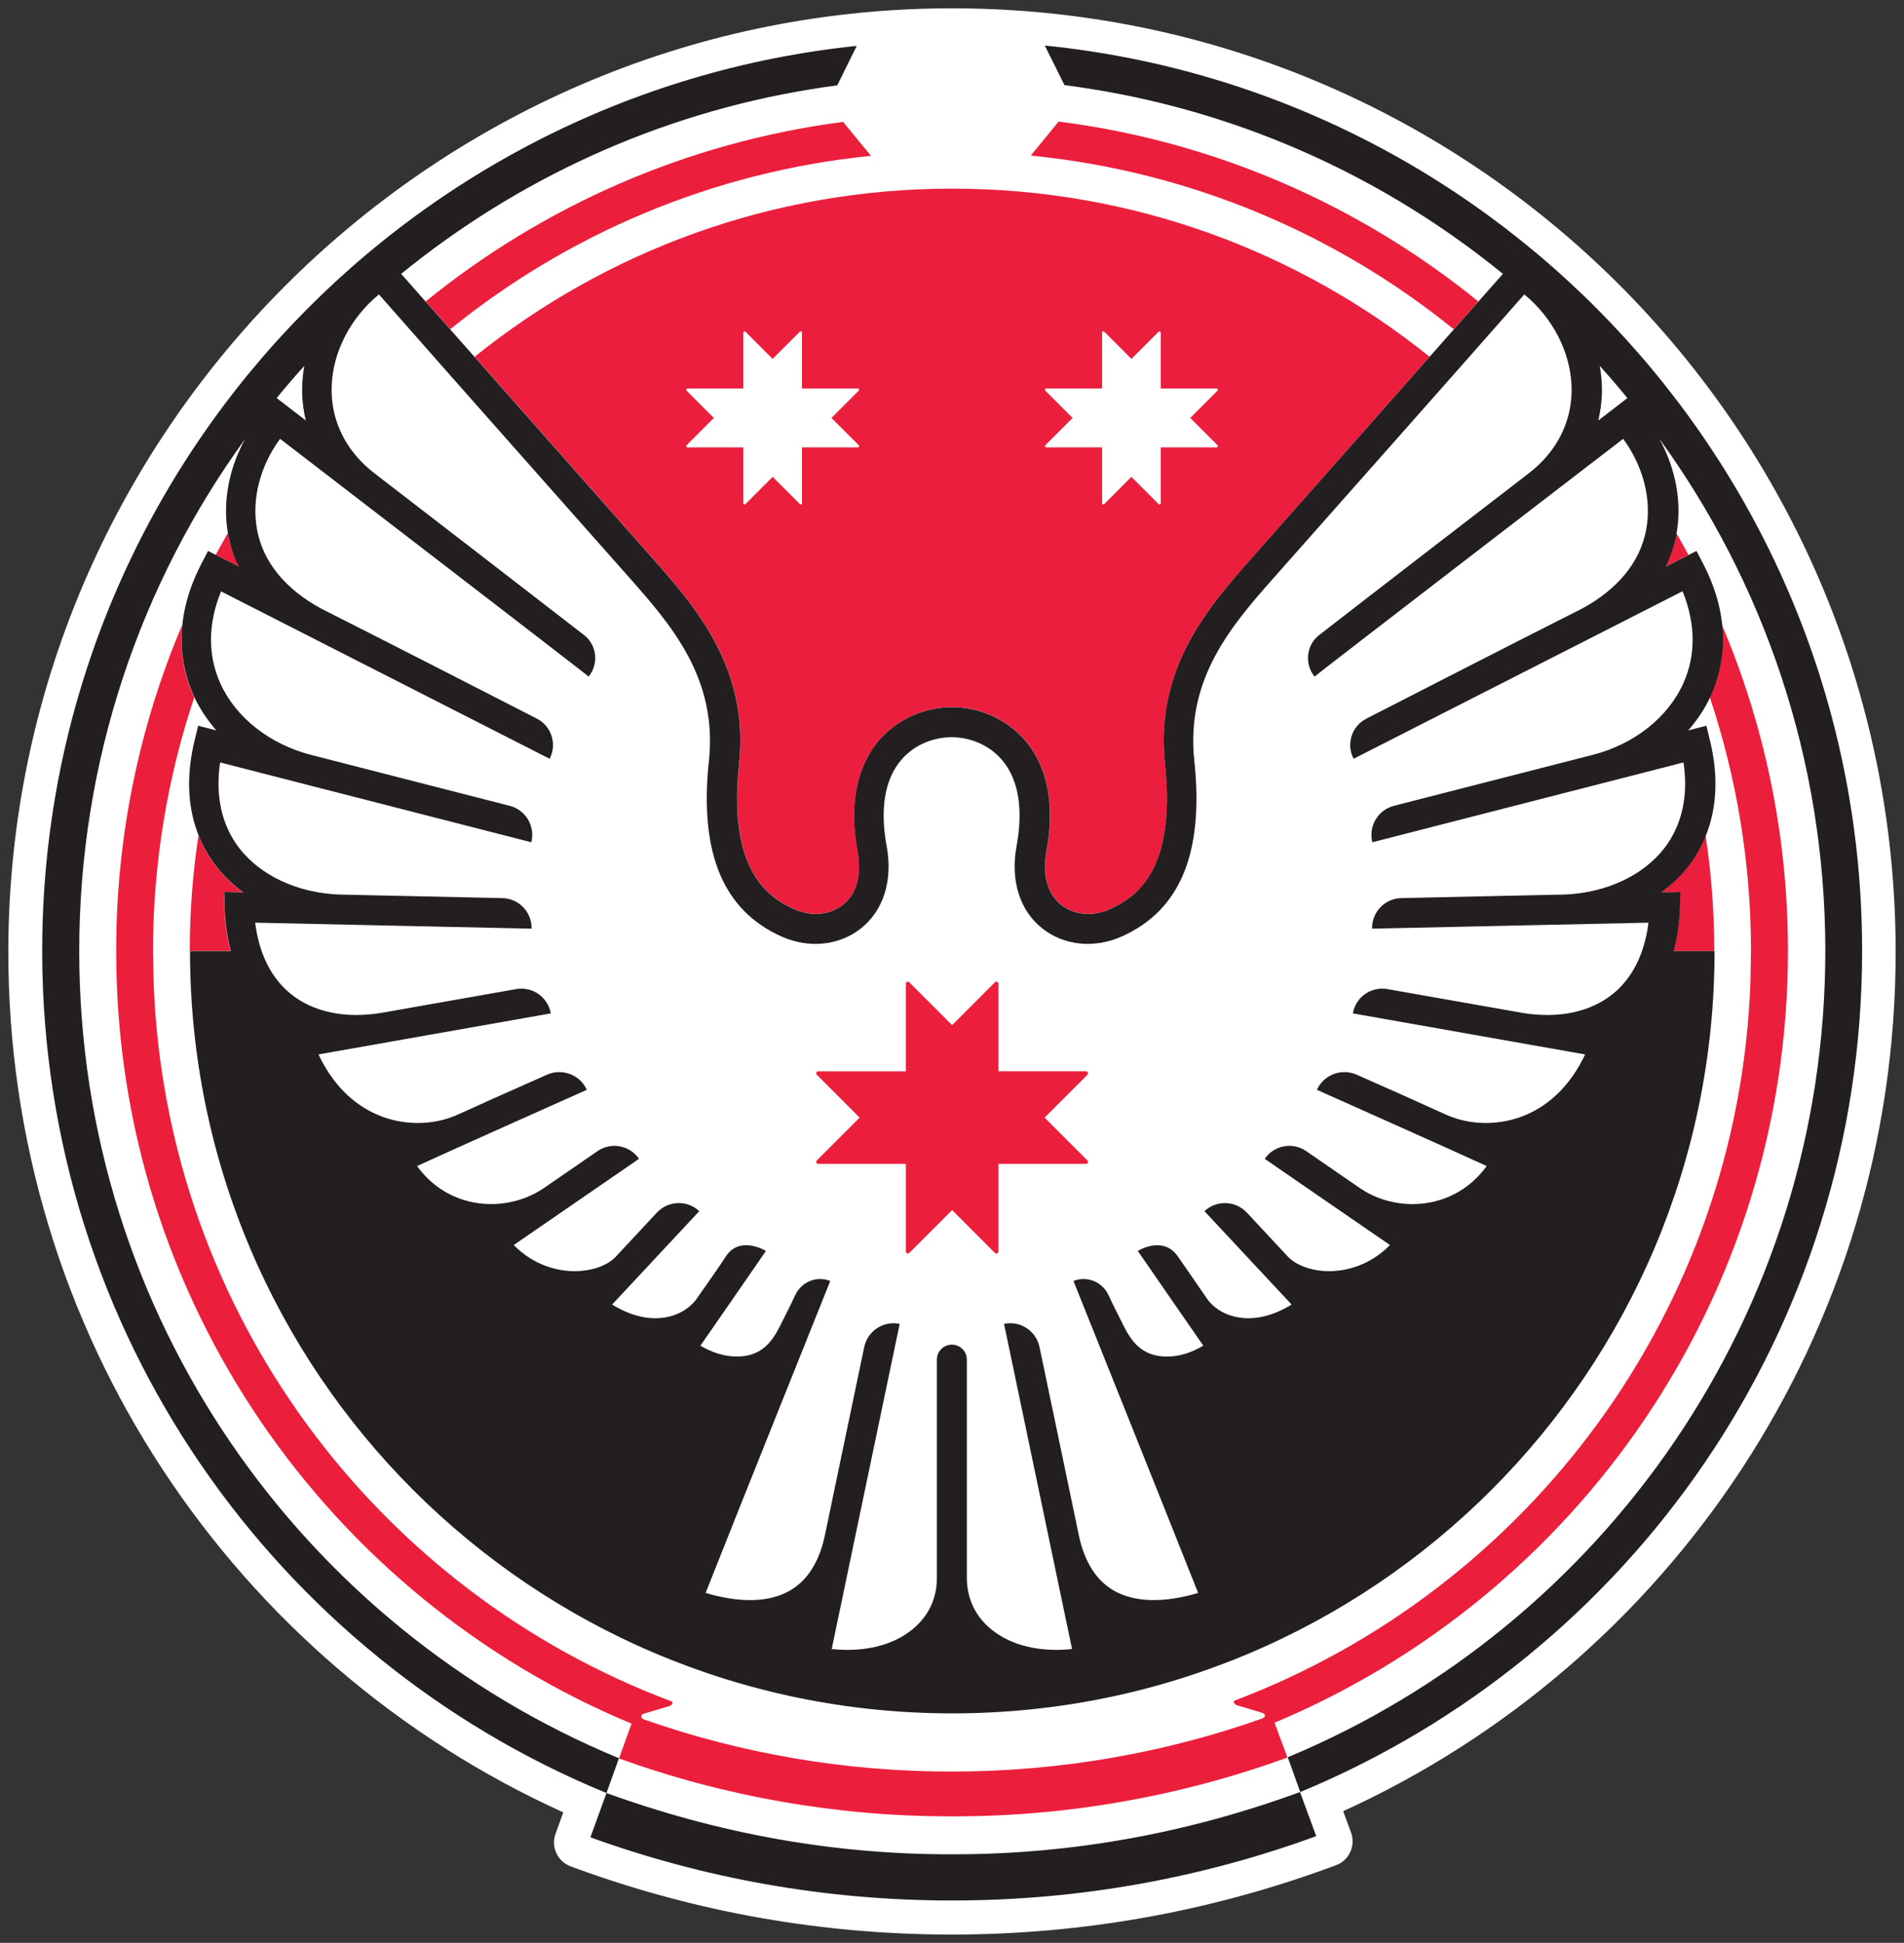
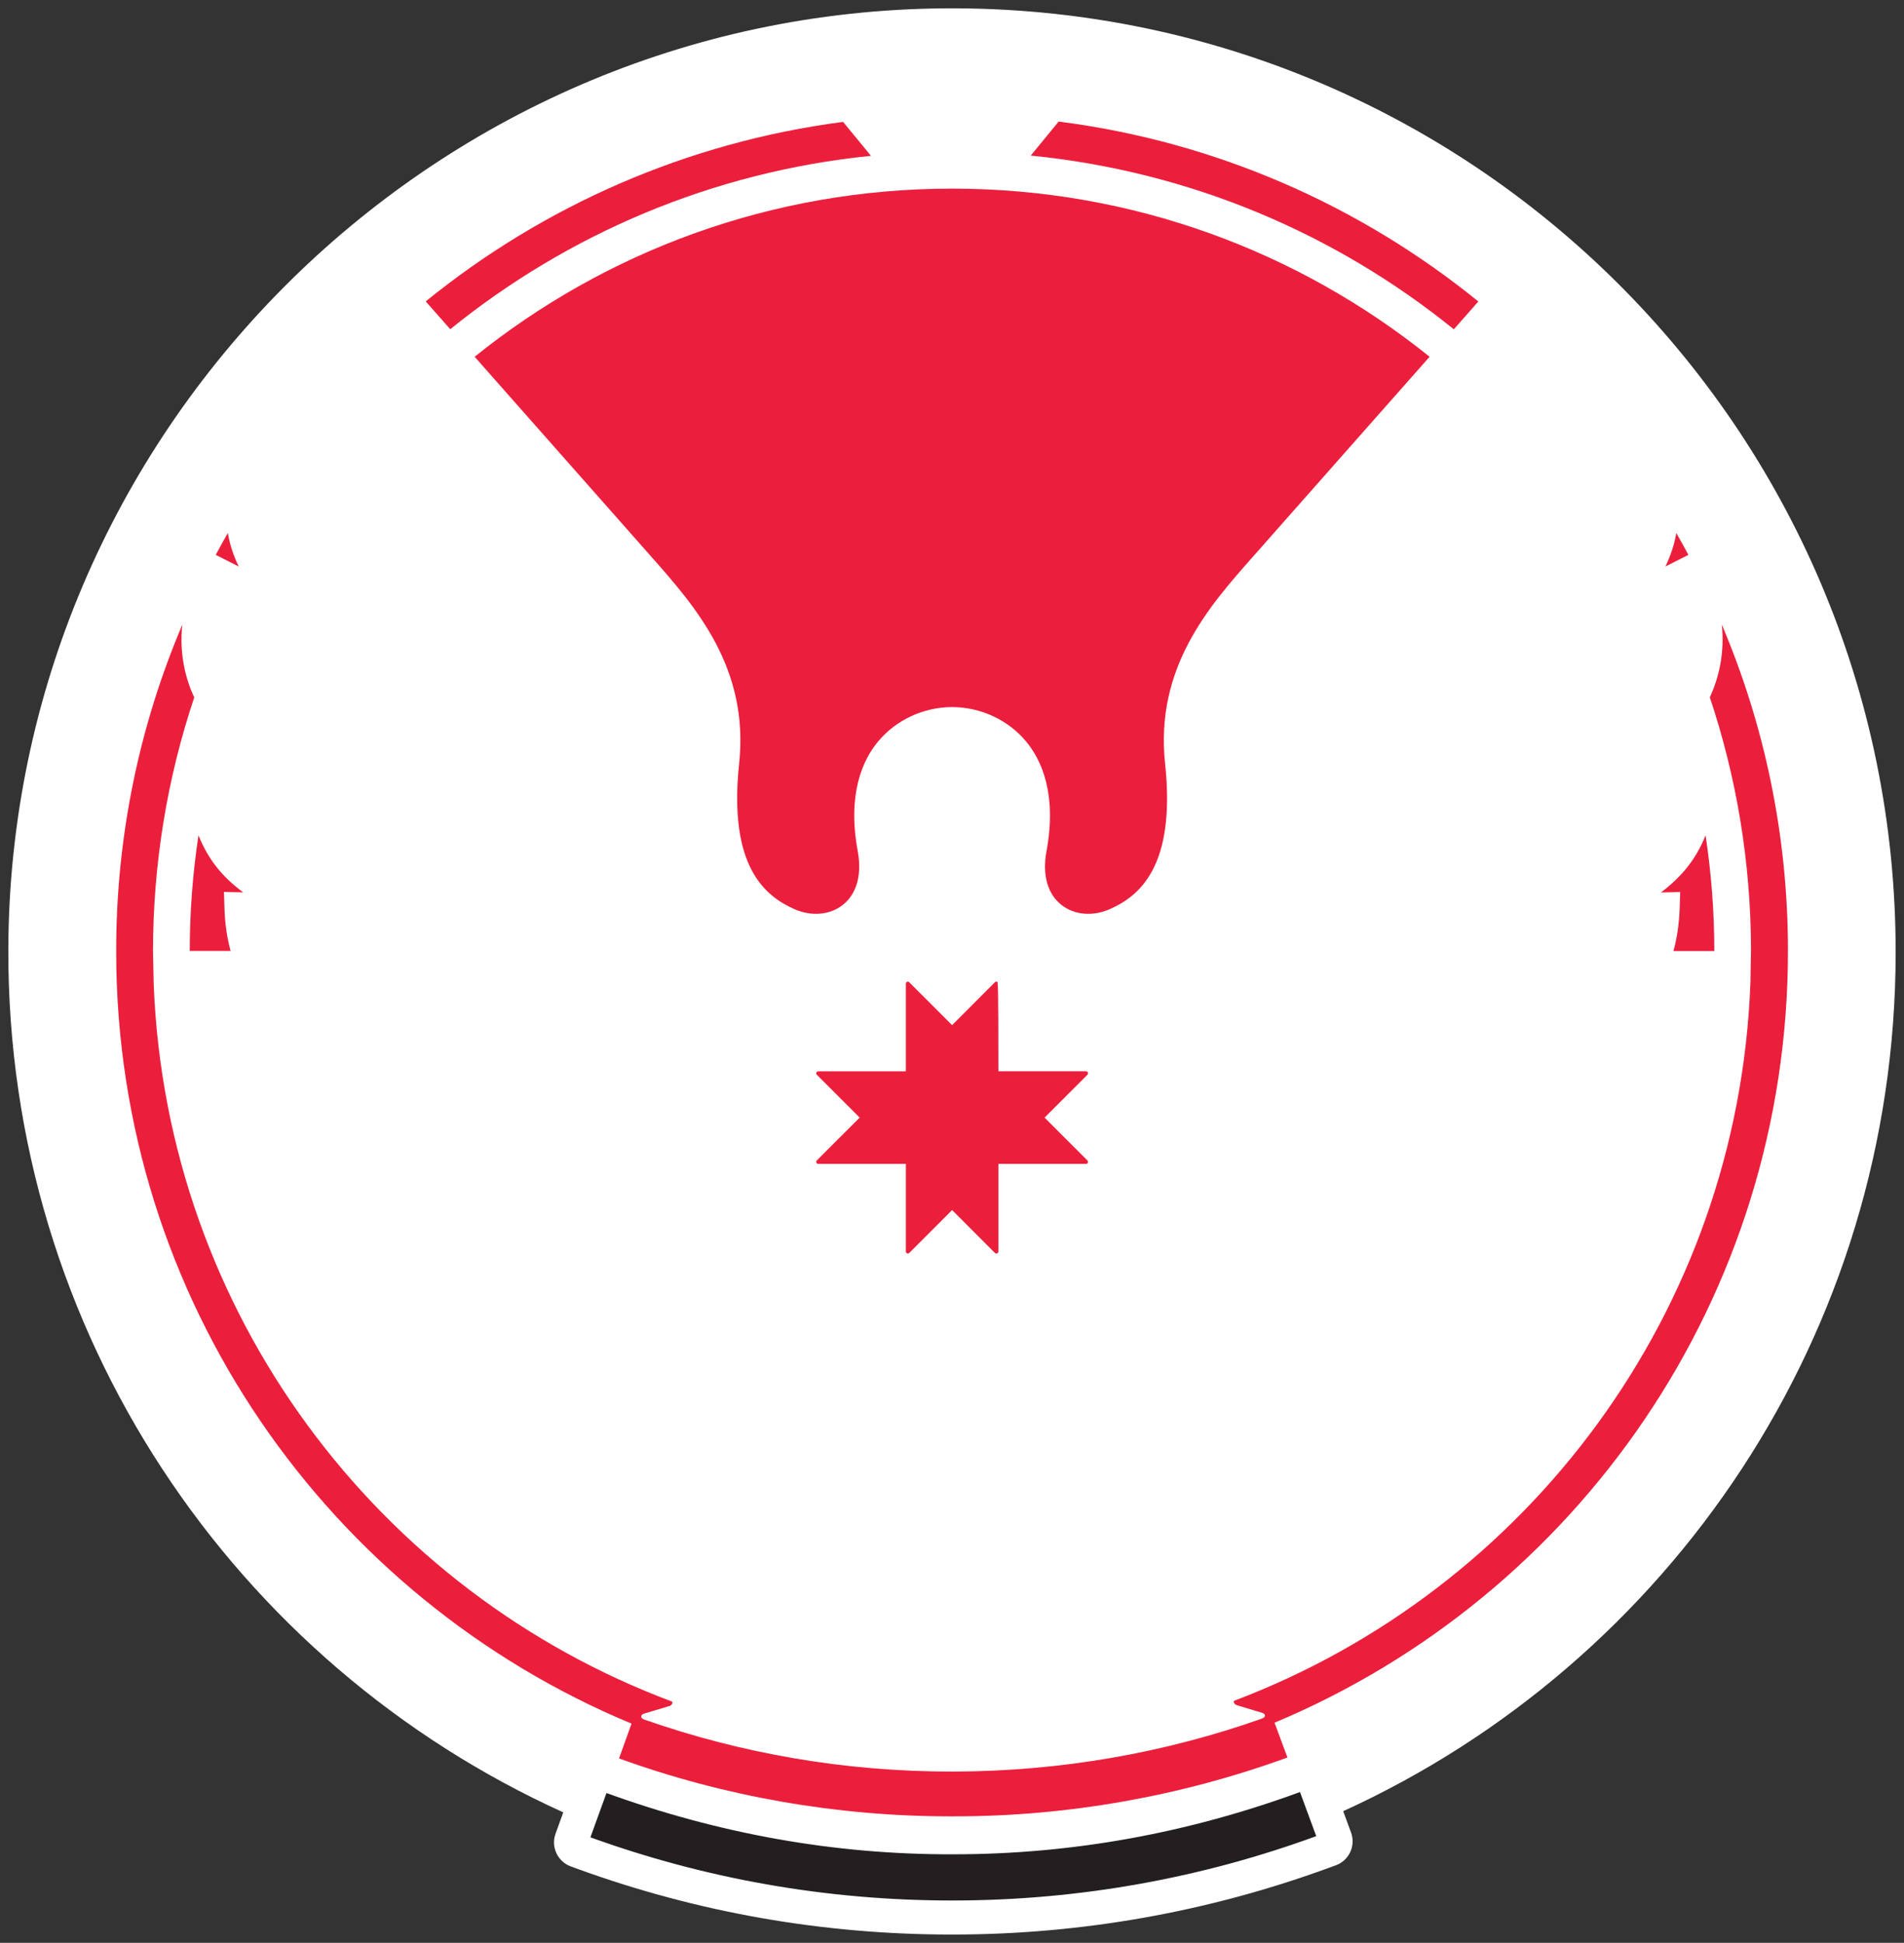
<svg xmlns="http://www.w3.org/2000/svg" viewBox="0 0 228.76 233.41" data-guides="{&quot;vertical&quot;:[],&quot;horizontal&quot;:[]}">
  <rect x="0" y="0" width="228.76" height="233.41" fill="#333333" stroke="none" />
  <defs />
  <path fill="rgb(255, 255, 255)" stroke="none" fill-opacity="1" stroke-width="1" stroke-opacity="1" class="cls-2" id="tSvge1f49c68fe" title="Path 2" d="M227.757 114.387C227.757 51.48 176.53 0.533 113.514 1.003C51.608 1.473 1.171 52.16 1.001 114.067C0.871 160.174 28.269 199.892 67.677 217.731C67.367 218.587 67.057 219.444 66.747 220.3C66.167 221.89 66.997 223.65 68.587 224.23C68.907 224.347 69.227 224.464 69.547 224.58C83.906 229.78 98.965 232.41 114.314 232.41C114.401 232.41 114.487 232.41 114.574 232.41C129.983 232.39 145.112 229.7 159.541 224.44C159.861 224.323 160.181 224.207 160.501 224.09C162.091 223.51 162.911 221.74 162.321 220.15C162.008 219.297 161.694 218.444 161.381 217.591C200.539 199.732 227.757 160.234 227.757 114.387Z" />
  <path fill="rgb(255, 255, 255)" stroke="none" fill-opacity="1" stroke-width="1" stroke-opacity="1" class="cls-2" id="tSvg2302f5a71b" title="Path 3" d="M36.319 46.311C36.349 45.521 36.428 44.741 36.569 43.961C35.429 45.221 34.329 46.501 33.249 47.811C33.599 48.081 35.979 49.91 36.748 50.501C36.428 49.151 36.269 47.751 36.319 46.311Z" />
  <path fill="rgb(255, 255, 255)" stroke="none" fill-opacity="1" stroke-width="1" stroke-opacity="1" class="cls-2" id="tSvg18fee621b13" title="Path 4" d="M195.529 47.811C194.449 46.501 193.349 45.211 192.209 43.951C192.349 44.731 192.429 45.511 192.459 46.301C192.509 47.751 192.349 49.151 192.029 50.501C192.809 49.901 195.189 48.071 195.529 47.811Z" />
  <path fill="rgb(255, 255, 255)" stroke="none" fill-opacity="1" stroke-width="1" stroke-opacity="1" class="cls-2" id="tSvg15445396f52" title="Path 5" d="M199.329 52.73C201.279 56.28 202.039 60.3 201.399 64.06C201.899 64.93 202.379 65.78 202.859 66.669C203.172 66.513 203.485 66.356 203.799 66.2C204.072 66.726 204.345 67.253 204.619 67.779C205.978 70.409 206.648 72.839 206.878 75.029C211.978 87.038 214.808 100.237 214.828 114.107C214.878 155.904 189.429 191.742 153.142 206.941C153.658 208.334 154.175 209.728 154.691 211.121C192.639 195.312 219.278 157.874 219.278 114.217C219.278 114.18 219.278 114.143 219.278 114.107C219.238 91.168 211.848 69.979 199.329 52.73Z" />
  <path fill="rgb(255, 255, 255)" stroke="none" fill-opacity="1" stroke-width="1" stroke-opacity="1" class="cls-2" id="tSvg16a938313b6" title="Path 6" d="M101.295 14.643C100.725 13.939 100.155 13.236 99.585 12.533C99.921 11.769 100.258 11.006 100.595 10.243C80.876 12.843 62.887 20.922 48.198 32.892C49.178 34.002 50.158 35.111 51.138 36.221C65.207 24.802 82.426 17.102 101.295 14.643Z" />
  <path fill="rgb(255, 255, 255)" stroke="none" fill-opacity="1" stroke-width="1" stroke-opacity="1" class="cls-2" id="tSvgdcafac1107" title="Path 7" d="M177.62 36.221C177.23 36.661 176.81 37.131 176.39 37.611C176.39 37.611 176.39 37.611 176.39 37.611C178.05 35.731 179.5 34.102 180.56 32.892C165.801 20.862 147.702 12.773 127.883 10.223C128.213 10.979 128.543 11.736 128.873 12.493C128.313 13.196 127.753 13.899 127.193 14.603C146.162 17.032 163.481 24.742 177.62 36.221Z" />
  <path fill="rgb(255, 255, 255)" stroke="none" fill-opacity="1" stroke-width="1" stroke-opacity="1" class="cls-2" id="tSvgbe541fe1e8" title="Path 8" d="M13.96 114.397C13.94 100.427 16.77 87.128 21.899 75.039C21.899 75.039 21.899 75.039 21.899 75.039C22.129 72.849 22.799 70.409 24.159 67.779C24.433 67.253 24.706 66.726 24.979 66.2C25.979 66.706 26.979 67.213 27.979 67.719C27.292 67.373 26.606 67.026 25.919 66.68C26.399 65.8 26.879 64.92 27.379 64.05C26.739 60.29 27.489 56.3 29.439 52.75C16.88 70.069 9.48 91.378 9.51 114.407C9.58 158.104 36.349 195.522 74.366 211.241C74.866 209.848 75.366 208.454 75.866 207.061C39.548 191.972 14 156.174 13.96 114.397Z" />
-   <path fill="rgb(255, 255, 255)" stroke="none" fill-opacity="1" stroke-width="1" stroke-opacity="1" class="cls-2" id="tSvg24337ad08" title="Path 9" d="M114.124 218.19C100.645 218.19 87.046 215.831 74.376 211.231C73.876 212.624 73.376 214.017 72.876 215.411C86.306 220.28 100.205 222.82 114.534 222.78C128.883 222.78 142.762 220.22 156.191 215.301C155.691 213.907 155.191 212.514 154.691 211.121C141.982 215.771 128.303 218.19 114.764 218.19C114.554 218.19 114.344 218.19 114.124 218.19Z" />
  <path fill="rgb(255, 255, 255)" stroke="none" fill-opacity="1" stroke-width="1" stroke-opacity="1" class="cls-2" id="tSvg1f12139b81" title="Path 10" d="M162.681 91.148C161.771 89.388 162.451 87.228 164.211 86.328C169.941 83.388 182.12 77.149 190.099 73.119C194.419 70.789 197.099 67.529 197.829 63.64C198.509 60 197.489 56.01 195.069 52.71C192.749 54.49 159.501 80.049 157.991 81.269C156.751 79.739 156.991 77.489 158.551 76.279C162.811 72.969 181.91 58.24 183.68 56.89C187.16 54.23 189 50.511 188.869 46.421C188.739 42.271 186.6 38.161 183.19 35.361C173.83 46.021 156.891 65.1 153.192 69.289C148.172 74.969 142.482 81.399 143.542 91.358C144.722 102.437 141.862 109.357 134.803 112.507C131.533 113.957 127.903 113.597 125.303 111.547C122.563 109.387 121.424 105.767 122.193 101.607C123.003 97.208 122.423 93.678 120.513 91.378C118.334 88.748 115.274 88.548 114.384 88.548C113.494 88.548 110.444 88.748 108.254 91.378C106.344 93.678 105.764 97.218 106.574 101.607C107.344 105.757 106.214 109.387 103.465 111.547C100.865 113.597 97.225 113.957 93.965 112.507C86.906 109.357 84.046 102.447 85.226 91.358C86.286 81.399 80.596 74.969 75.576 69.289C71.876 65.1 54.947 46.021 45.578 35.361C42.168 38.161 40.038 42.271 39.898 46.421C39.768 50.511 41.608 54.23 45.088 56.89C46.858 58.24 65.967 72.969 70.216 76.279C71.776 77.489 72.016 79.739 70.776 81.269C69.277 80.049 36.019 54.49 33.699 52.71C31.279 56.02 30.249 60 30.939 63.64C31.669 67.529 34.349 70.789 38.668 73.119C46.648 77.149 58.827 83.388 64.557 86.328C66.317 87.228 67.007 89.388 66.087 91.148C66.077 91.148 66.057 91.128 66.047 91.128C66.047 91.128 66.047 91.128 66.047 91.128C65.967 91.088 26.609 71.049 26.609 71.049C25.039 74.909 24.999 78.699 26.519 82.089C28.369 86.208 32.449 89.428 37.449 90.698C37.519 90.718 57.977 95.958 61.287 96.808C63.217 97.308 64.367 99.258 63.887 101.188C63.077 100.978 36.548 94.178 36.548 94.178C32.829 93.228 29.359 92.338 26.499 91.598C25.899 95.598 26.679 99.118 28.779 101.867C31.319 105.177 35.769 107.247 40.718 107.467C40.718 107.467 55.797 107.787 60.407 107.897C62.397 107.937 63.957 109.587 63.917 111.567C63.917 111.567 63.917 111.567 63.917 111.567C63.917 111.567 63.917 111.567 63.917 111.567C63.907 111.567 63.897 111.567 63.887 111.567C52.828 111.327 41.768 111.087 30.709 110.847C31.169 114.557 32.619 117.477 34.959 119.386C37.699 121.616 41.618 122.426 46.028 121.656C46.028 121.656 57.927 119.556 62.077 118.826C64.027 118.486 65.887 119.786 66.227 121.746C61.567 122.566 38.318 126.676 38.318 126.676C39.958 130.146 42.388 132.646 45.448 133.946C48.528 135.255 52.138 135.235 55.097 133.886C57.837 132.636 61.387 131.036 65.787 129.106C67.607 128.306 69.747 129.116 70.556 130.936C70.556 130.936 70.546 130.936 70.537 130.936C70.537 130.936 70.537 130.936 70.537 130.936C70.537 130.936 53.627 138.475 50.158 140.085C52.108 142.775 54.557 143.885 56.397 144.335C59.427 145.085 62.747 144.505 65.307 142.795C67.447 141.325 69.707 139.765 71.836 138.295C73.466 137.165 75.696 137.585 76.826 139.215C76.826 139.215 63.367 148.495 61.777 149.575C64.187 152.034 66.917 152.594 68.467 152.694C70.746 152.844 72.916 152.154 74.046 150.964C74.046 150.964 77.716 147.025 78.976 145.675C80.336 144.225 82.616 144.145 84.066 145.505C84.066 145.505 84.066 145.505 84.066 145.505C84.066 145.505 84.066 145.505 84.066 145.505C83.906 145.675 73.596 156.724 73.596 156.724C76.226 158.354 78.396 158.504 79.836 158.294C81.476 158.054 82.886 157.234 83.736 156.054C84.876 154.414 86.116 152.684 87.275 150.924C88.965 148.365 92.075 150.285 92.075 150.285C92.075 150.285 84.966 160.584 84.206 161.664C86.106 162.814 88.236 163.254 90.035 162.804C91.715 162.394 92.815 161.194 93.695 159.444C94.235 158.354 94.785 157.324 95.615 155.554C96.355 153.984 98.195 153.244 99.805 153.894C99.805 153.894 88.915 181.043 84.826 191.372C88.935 192.592 92.375 192.512 94.845 191.152C97.015 189.952 98.455 187.712 99.145 184.512C99.375 183.433 102.475 168.513 103.885 161.824C104.294 159.884 106.194 158.634 108.144 159.044C108.144 159.044 108.144 159.044 108.144 159.044C108.144 159.044 108.144 159.044 108.144 159.044C108.114 159.184 100.755 194.402 99.975 198.112C103.835 198.522 107.304 197.692 109.674 195.752C111.594 194.182 112.604 192.052 112.614 189.602C112.614 189.602 112.614 163.344 112.614 163.344C112.614 162.354 113.414 161.544 114.414 161.544C114.414 161.544 114.414 161.544 114.414 161.544C114.414 161.544 114.414 161.544 114.414 161.544C115.404 161.544 116.214 162.344 116.214 163.344C116.214 163.344 116.214 189.602 116.214 189.602C116.214 192.052 117.234 194.182 119.144 195.752C121.513 197.692 124.983 198.522 128.843 198.112C128.063 194.402 120.704 159.184 120.674 159.044C120.674 159.044 120.674 159.044 120.674 159.044C120.674 159.044 120.674 159.044 120.674 159.044C122.613 158.644 124.523 159.884 124.933 161.824C126.343 168.513 129.443 183.433 129.673 184.512C130.363 187.712 131.813 189.952 133.973 191.152C136.443 192.522 139.882 192.592 143.992 191.372C139.902 181.033 129.013 153.894 129.013 153.894C130.623 153.244 132.463 153.974 133.203 155.554C134.033 157.324 134.583 158.354 135.123 159.444C136.003 161.204 137.103 162.394 138.782 162.804C140.582 163.244 142.712 162.804 144.612 161.664C143.852 160.584 136.743 150.285 136.743 150.285C136.743 150.285 139.752 148.375 141.542 150.924C142.762 152.654 143.942 154.414 145.082 156.054C145.942 157.234 147.352 158.054 148.982 158.294C150.422 158.504 152.582 158.354 155.221 156.724C155.221 156.724 144.902 145.675 144.752 145.505C144.752 145.505 144.752 145.505 144.752 145.505C144.752 145.505 144.752 145.505 144.752 145.505C146.202 144.145 148.482 144.225 149.842 145.675C151.102 147.025 154.772 150.964 154.772 150.964C155.891 152.164 158.061 152.844 160.351 152.694C161.901 152.594 164.631 152.034 167.041 149.575C165.461 148.495 151.992 139.215 151.992 139.215C153.122 137.585 155.351 137.165 156.981 138.295C159.101 139.755 161.371 141.325 163.501 142.795C166.061 144.495 169.381 145.085 172.411 144.335C174.25 143.885 176.7 142.775 178.65 140.085C175.18 138.475 158.361 130.976 158.271 130.936C158.271 130.936 158.271 130.936 158.271 130.936C158.271 130.936 158.261 130.936 158.251 130.936C159.061 129.116 161.201 128.306 163.021 129.106C167.421 131.046 170.96 132.636 173.7 133.886C176.66 135.235 180.27 135.255 183.35 133.946C186.41 132.646 188.85 130.146 190.479 126.676C190.479 126.676 167.231 122.566 162.571 121.746C162.911 119.796 164.771 118.486 166.721 118.826C170.881 119.556 182.77 121.656 182.77 121.656C187.18 122.426 191.099 121.616 193.839 119.386C196.179 117.477 197.629 114.557 198.089 110.847C187.03 111.087 175.97 111.327 164.911 111.567C164.911 111.567 164.891 111.567 164.881 111.567C164.881 111.567 164.881 111.567 164.881 111.567C164.881 111.567 164.881 111.567 164.881 111.567C164.841 109.577 166.401 107.937 168.391 107.897C172.99 107.797 188.079 107.467 188.079 107.467C193.039 107.247 197.479 105.177 200.019 101.867C202.119 99.128 202.899 95.598 202.299 91.598C199.429 92.338 165.711 100.978 164.911 101.188C164.431 99.258 165.591 97.298 167.511 96.808C170.831 95.958 191.289 90.718 191.349 90.698C196.349 89.418 200.429 86.198 202.279 82.089C203.799 78.699 203.769 74.909 202.189 71.049C202.189 71.049 162.951 91.028 162.681 91.148Z" />
  <path fill="rgb(235, 31, 61)" stroke="none" fill-opacity="1" stroke-width="1" stroke-opacity="1" fill-rule="evenodd" class="cls-6" id="tSvg11990dfe87b" title="Path 11" d="M199.559 107.217C200.329 107.2 201.099 107.184 201.869 107.167C201.849 107.8 201.829 108.434 201.809 109.067C201.749 110.927 201.499 112.667 201.059 114.257C202.695 114.257 204.332 114.257 205.969 114.257C205.969 109.537 205.608 104.897 204.918 100.358C204.329 101.847 203.579 103.077 202.829 104.047C201.909 105.237 200.789 106.287 199.559 107.217Z" />
  <path fill="rgb(235, 31, 61)" stroke="none" fill-opacity="1" stroke-width="1" stroke-opacity="1" fill-rule="evenodd" class="cls-6" id="tSvgcaa9558ea2" title="Path 12" d="M26.969 109.057C26.949 108.424 26.929 107.79 26.909 107.157C27.679 107.174 28.449 107.19 29.219 107.207C27.969 106.287 26.849 105.237 25.929 104.047C25.179 103.077 24.439 101.847 23.849 100.358C23.159 104.887 22.799 109.527 22.799 114.247C24.436 114.247 26.073 114.247 27.709 114.247C27.269 112.647 27.019 110.917 26.969 109.057Z" />
  <path fill="rgb(235, 31, 61)" stroke="none" fill-opacity="1" stroke-width="1" stroke-opacity="1" fill-rule="evenodd" class="cls-6" id="tSvg1384e4beccd" title="Path 13" d="M78.276 66.909C83.516 72.839 90.035 80.209 88.805 91.738C87.486 104.167 91.955 107.667 95.435 109.217C97.475 110.127 99.705 109.937 101.255 108.717C102.935 107.387 103.575 105.097 103.055 102.257C101.775 95.338 103.674 91.268 105.504 89.078C107.654 86.488 110.974 84.948 114.394 84.948C114.394 84.948 114.394 84.948 114.394 84.948C117.814 84.948 121.133 86.488 123.283 89.078C125.103 91.268 127.013 95.338 125.733 102.257C125.213 105.097 125.843 107.387 127.533 108.717C129.083 109.937 131.313 110.127 133.353 109.217C136.833 107.667 141.302 104.167 139.982 91.738C138.752 80.209 145.272 72.829 150.512 66.909C152.682 64.46 163.321 52.42 171.761 42.861C156.061 30.232 136.113 22.662 114.394 22.662C92.675 22.662 72.726 30.222 57.027 42.861C65.477 52.42 76.106 64.45 78.276 66.909Z" />
  <path fill="rgb(235, 31, 60)" stroke="none" fill-opacity="1" stroke-width="1" stroke-opacity="1" fill-rule="evenodd" class="cls-5" id="tSvg95b0ed889" title="Path 14" d="M214.818 114.107C214.798 100.237 211.968 87.038 206.868 75.029C207.238 78.549 206.468 81.449 205.529 83.558C205.499 83.629 205.458 83.698 205.429 83.769C208.618 93.308 210.358 103.517 210.378 114.137C210.355 115.44 210.332 116.743 210.308 118.046C208.848 157.594 183.49 191.032 148.262 204.331C148.172 204.551 148.352 204.801 148.712 204.891C149.685 205.185 150.658 205.478 151.632 205.771C152.032 205.881 152.172 206.261 151.612 206.471C140.022 210.561 127.563 212.801 114.554 212.831C114.531 212.831 114.507 212.831 114.484 212.831C101.505 212.851 89.015 210.651 77.426 206.591C76.846 206.391 76.996 205.981 77.376 205.871C78.356 205.578 79.336 205.285 80.316 204.991C80.676 204.921 80.836 204.681 80.766 204.431C45.488 191.252 20.04 157.854 18.47 118.326C18.44 117.016 18.41 115.707 18.38 114.397C18.38 103.687 20.119 93.398 23.339 83.778C23.309 83.709 23.269 83.648 23.239 83.579C22.299 81.479 21.529 78.579 21.899 75.059C16.77 87.148 13.93 100.457 13.96 114.417C14 156.184 39.558 191.982 75.876 207.071C75.376 208.464 74.876 209.858 74.376 211.251C87.046 215.851 100.655 218.21 114.124 218.21C114.334 218.21 114.544 218.21 114.754 218.21C128.293 218.21 141.972 215.781 154.681 211.141C154.165 209.748 153.648 208.354 153.132 206.961C189.419 191.762 214.868 155.914 214.818 114.107Z" />
  <path fill="rgb(235, 31, 60)" stroke="none" fill-opacity="1" stroke-width="1" stroke-opacity="1" fill-rule="evenodd" class="cls-5" id="tSvg17497a264bb" title="Path 15" d="M28.679 68.059C28.039 66.719 27.629 65.43 27.419 64.29C27.399 64.21 27.399 64.12 27.379 64.03C26.879 64.9 26.389 65.78 25.919 66.659C26.839 67.123 27.759 67.586 28.679 68.059Z" />
  <path fill="rgb(235, 31, 60)" stroke="none" fill-opacity="1" stroke-width="1" stroke-opacity="1" fill-rule="evenodd" class="cls-5" id="tSvg14866868ba6" title="Path 16" d="M101.295 14.643C82.426 17.102 65.217 24.792 51.148 36.211C52.048 37.231 53.038 38.351 54.097 39.551C68.187 28.142 85.586 20.632 104.644 18.722C103.528 17.359 102.411 15.996 101.295 14.643Z" />
  <path fill="rgb(235, 31, 60)" stroke="none" fill-opacity="1" stroke-width="1" stroke-opacity="1" fill-rule="evenodd" class="cls-5" id="tSvga475db77a5" title="Path 17" d="M177.62 36.221C163.481 24.742 146.162 17.023 127.193 14.603C126.076 15.966 124.96 17.329 123.843 18.692C143.012 20.592 160.501 28.092 174.67 39.561C175.73 38.361 176.72 37.241 177.62 36.221Z" />
  <path fill="rgb(235, 31, 60)" stroke="none" fill-opacity="1" stroke-width="1" stroke-opacity="1" fill-rule="evenodd" class="cls-5" id="tSvg17375e61975" title="Path 18" d="M200.099 68.059C201.019 67.593 201.939 67.126 202.859 66.659C202.379 65.78 201.899 64.9 201.399 64.03C201.389 64.11 201.379 64.2 201.359 64.28C201.149 65.42 200.739 66.71 200.099 68.059Z" />
  <path fill="none" stroke="none" fill-opacity="1" stroke-width="1" stroke-opacity="1" class="cls-1" id="tSvg14fcba039f0" title="Path 19" d="M127.193 14.603C127.193 14.603 127.273 14.613 127.313 14.623C127.273 14.623 127.233 14.613 127.193 14.603C127.193 14.603 127.193 14.603 127.193 14.603Z" />
  <path fill="none" stroke="none" fill-opacity="1" stroke-width="1" stroke-opacity="1" class="cls-1" id="tSvg174a5067bd4" title="Path 20" d="M127.923 10.223C128.973 10.363 130.013 10.513 131.053 10.683Z" />
-   <path fill="none" stroke="none" fill-opacity="1" stroke-width="1" stroke-opacity="1" class="cls-1" id="tSvga8721e6771" title="Path 21" d="M101.295 14.643C101.295 14.643 101.235 14.643 101.205 14.653C101.235 14.653 101.265 14.653 101.295 14.643C101.295 14.643 101.295 14.643 101.295 14.643Z" />
  <path fill="none" stroke="none" fill-opacity="1" stroke-width="1" stroke-opacity="1" class="cls-1" id="tSvgec139d05f4" title="Path 22" d="M100.605 10.243C99.545 10.383 98.485 10.543 97.425 10.723Z" />
-   <path fill="rgb(255, 255, 255)" stroke="none" fill-opacity="1" stroke-width="1" stroke-opacity="1" fill-rule="evenodd" class="cls-3" id="tSvg18430a29ed7" title="Path 23" d="M92.845 43.131C91.752 42.038 90.659 40.944 89.565 39.851C89.565 39.851 89.455 39.791 89.395 39.821C89.335 39.841 89.305 39.901 89.305 39.961C89.305 42.198 89.305 44.434 89.305 46.671C87.069 46.671 84.832 46.671 82.596 46.671C82.536 46.671 82.476 46.711 82.456 46.761C82.436 46.821 82.446 46.881 82.486 46.931C83.579 48.024 84.672 49.117 85.766 50.211C84.672 51.304 83.579 52.397 82.486 53.49C82.486 53.49 82.426 53.6 82.456 53.66C82.476 53.72 82.536 53.75 82.596 53.75C84.832 53.75 87.069 53.75 89.305 53.75C89.305 55.987 89.305 58.223 89.305 60.46C89.305 60.52 89.345 60.58 89.395 60.6C89.415 60.6 89.435 60.61 89.445 60.61C89.449 60.61 89.452 60.61 89.455 60.61C89.455 60.61 89.525 60.59 89.555 60.57C90.649 59.477 91.742 58.383 92.835 57.29C93.928 58.383 95.022 59.477 96.115 60.57C96.115 60.57 96.175 60.61 96.215 60.61C96.215 60.61 96.215 60.61 96.215 60.61C96.215 60.61 96.255 60.61 96.265 60.6C96.325 60.57 96.355 60.52 96.355 60.46C96.355 58.223 96.355 55.987 96.355 53.75C98.591 53.75 100.828 53.75 103.065 53.75C103.125 53.75 103.185 53.72 103.205 53.66C103.205 53.64 103.215 53.62 103.215 53.6C103.215 53.6 103.215 53.6 103.215 53.6C103.215 53.6 103.195 53.52 103.175 53.49C102.081 52.397 100.988 51.304 99.895 50.211C100.988 49.117 102.081 48.024 103.175 46.931C103.175 46.931 103.215 46.861 103.215 46.821C103.215 46.821 103.215 46.821 103.215 46.821C103.215 46.821 103.215 46.781 103.205 46.761C103.185 46.701 103.125 46.671 103.065 46.671C100.828 46.671 98.591 46.671 96.355 46.671C96.355 44.434 96.355 42.198 96.355 39.961C96.355 39.901 96.315 39.841 96.265 39.821C96.205 39.791 96.145 39.811 96.095 39.851C95.002 40.944 93.909 42.038 92.815 43.131C92.815 43.131 92.815 43.131 92.845 43.131ZM135.923 43.131C137.016 42.038 138.109 40.944 139.202 39.851C139.202 39.851 139.312 39.791 139.372 39.821C139.432 39.841 139.462 39.901 139.462 39.961C139.462 42.198 139.462 44.434 139.462 46.671C141.699 46.671 143.935 46.671 146.172 46.671C146.232 46.671 146.292 46.711 146.312 46.761C146.332 46.821 146.322 46.881 146.282 46.931C145.189 48.024 144.095 49.117 143.002 50.211C144.095 51.304 145.189 52.397 146.282 53.49C146.282 53.49 146.342 53.6 146.312 53.66C146.292 53.72 146.232 53.75 146.172 53.75C143.935 53.75 141.699 53.75 139.462 53.75C139.462 55.987 139.462 58.223 139.462 60.46C139.462 60.52 139.422 60.58 139.372 60.6C139.352 60.6 139.332 60.61 139.322 60.61C139.319 60.61 139.316 60.61 139.312 60.61C139.312 60.61 139.242 60.59 139.212 60.57C138.119 59.477 137.026 58.383 135.933 57.29C134.839 58.383 133.746 59.477 132.653 60.57C132.653 60.57 132.593 60.61 132.553 60.61C132.553 60.61 132.553 60.61 132.553 60.61C132.553 60.61 132.513 60.61 132.503 60.6C132.443 60.57 132.413 60.52 132.413 60.46C132.413 58.223 132.413 55.987 132.413 53.75C130.176 53.75 127.94 53.75 125.703 53.75C125.643 53.75 125.583 53.72 125.563 53.66C125.563 53.64 125.553 53.62 125.553 53.6C125.553 53.6 125.553 53.6 125.553 53.6C125.553 53.6 125.573 53.52 125.593 53.49C126.686 52.397 127.78 51.304 128.873 50.211C127.78 49.117 126.686 48.024 125.593 46.931C125.593 46.931 125.553 46.861 125.553 46.821C125.553 46.821 125.553 46.821 125.553 46.821C125.553 46.821 125.553 46.781 125.563 46.761C125.583 46.701 125.643 46.671 125.703 46.671C127.94 46.671 130.176 46.671 132.413 46.671C132.413 44.434 132.413 42.198 132.413 39.961C132.413 39.901 132.453 39.841 132.503 39.821C132.563 39.791 132.623 39.811 132.673 39.851C133.766 40.944 134.859 42.038 135.953 43.131C135.953 43.131 135.953 43.131 135.923 43.131Z" />
-   <path fill="rgb(235, 31, 60)" stroke="none" fill-opacity="1" stroke-width="1" stroke-opacity="1" fill-rule="evenodd" class="cls-5" id="tSvg776306beb4" title="Path 24" d="M114.394 123.156C112.677 121.44 110.961 119.723 109.244 118.007C109.174 117.936 109.074 117.916 108.984 117.957C108.894 117.996 108.834 118.076 108.834 118.177C108.834 121.686 108.834 125.196 108.834 128.706C105.324 128.706 101.815 128.706 98.305 128.706C98.205 128.706 98.125 128.766 98.085 128.856C98.045 128.946 98.065 129.046 98.135 129.116C99.851 130.832 101.568 132.549 103.285 134.266C101.568 135.982 99.851 137.699 98.135 139.415C98.065 139.485 98.045 139.585 98.085 139.675C98.125 139.765 98.205 139.825 98.305 139.825C101.815 139.825 105.324 139.825 108.834 139.825C108.834 143.335 108.834 146.845 108.834 150.355C108.834 150.454 108.894 150.535 108.984 150.575C109.014 150.584 109.044 150.595 109.064 150.595C109.071 150.595 109.078 150.595 109.084 150.595C109.144 150.595 109.194 150.565 109.244 150.524C110.961 148.808 112.677 147.091 114.394 145.375C116.107 147.091 117.82 148.808 119.534 150.524C119.534 150.524 119.634 150.595 119.694 150.595C119.7 150.595 119.707 150.595 119.714 150.595C119.714 150.595 119.774 150.595 119.804 150.575C119.894 150.535 119.954 150.454 119.954 150.355C119.954 146.845 119.954 143.335 119.954 139.825C123.463 139.825 126.973 139.825 130.483 139.825C130.583 139.825 130.663 139.775 130.703 139.675C130.713 139.645 130.723 139.615 130.723 139.585C130.723 139.585 130.723 139.585 130.723 139.585C130.723 139.525 130.693 139.465 130.653 139.415C128.936 137.699 127.22 135.982 125.503 134.266C127.22 132.549 128.936 130.832 130.653 129.116C130.653 129.116 130.723 129.016 130.723 128.946C130.723 128.946 130.723 128.946 130.723 128.946C130.723 128.946 130.723 128.886 130.703 128.846C130.663 128.756 130.583 128.696 130.483 128.696C126.973 128.696 123.463 128.696 119.954 128.696C119.954 125.186 119.954 121.676 119.954 118.166C119.954 118.067 119.894 117.987 119.804 117.947C119.714 117.906 119.614 117.927 119.544 117.996C117.83 119.713 116.117 121.43 114.404 123.146C114.404 123.146 114.404 123.146 114.394 123.156Z" />
+   <path fill="rgb(235, 31, 60)" stroke="none" fill-opacity="1" stroke-width="1" stroke-opacity="1" fill-rule="evenodd" class="cls-5" id="tSvg776306beb4" title="Path 24" d="M114.394 123.156C112.677 121.44 110.961 119.723 109.244 118.007C109.174 117.936 109.074 117.916 108.984 117.957C108.894 117.996 108.834 118.076 108.834 118.177C108.834 121.686 108.834 125.196 108.834 128.706C105.324 128.706 101.815 128.706 98.305 128.706C98.205 128.706 98.125 128.766 98.085 128.856C98.045 128.946 98.065 129.046 98.135 129.116C99.851 130.832 101.568 132.549 103.285 134.266C101.568 135.982 99.851 137.699 98.135 139.415C98.065 139.485 98.045 139.585 98.085 139.675C98.125 139.765 98.205 139.825 98.305 139.825C101.815 139.825 105.324 139.825 108.834 139.825C108.834 143.335 108.834 146.845 108.834 150.355C108.834 150.454 108.894 150.535 108.984 150.575C109.014 150.584 109.044 150.595 109.064 150.595C109.071 150.595 109.078 150.595 109.084 150.595C109.144 150.595 109.194 150.565 109.244 150.524C110.961 148.808 112.677 147.091 114.394 145.375C116.107 147.091 117.82 148.808 119.534 150.524C119.534 150.524 119.634 150.595 119.694 150.595C119.7 150.595 119.707 150.595 119.714 150.595C119.714 150.595 119.774 150.595 119.804 150.575C119.894 150.535 119.954 150.454 119.954 150.355C119.954 146.845 119.954 143.335 119.954 139.825C123.463 139.825 126.973 139.825 130.483 139.825C130.583 139.825 130.663 139.775 130.703 139.675C130.713 139.645 130.723 139.615 130.723 139.585C130.723 139.585 130.723 139.585 130.723 139.585C130.723 139.525 130.693 139.465 130.653 139.415C128.936 137.699 127.22 135.982 125.503 134.266C127.22 132.549 128.936 130.832 130.653 129.116C130.653 129.116 130.723 129.016 130.723 128.946C130.723 128.946 130.723 128.946 130.723 128.946C130.723 128.946 130.723 128.886 130.703 128.846C130.663 128.756 130.583 128.696 130.483 128.696C126.973 128.696 123.463 128.696 119.954 128.696C119.954 118.067 119.894 117.987 119.804 117.947C119.714 117.906 119.614 117.927 119.544 117.996C117.83 119.713 116.117 121.43 114.404 123.146C114.404 123.146 114.404 123.146 114.394 123.156Z" />
  <path fill="none" stroke="none" fill-opacity="1" stroke-width="1" stroke-opacity="1" class="cls-1" id="tSvg9c7fac315e" title="Path 25" d="M195.529 47.811C194.449 46.501 193.349 45.211 192.209 43.951C192.349 44.731 192.429 45.511 192.459 46.301C192.509 47.751 192.349 49.151 192.029 50.501C192.809 49.901 195.189 48.071 195.529 47.811Z" />
  <path fill="none" stroke="none" fill-opacity="1" stroke-width="1" stroke-opacity="1" class="cls-1" id="tSvg3caa76ca58" title="Path 26" d="M36.319 46.311C36.349 45.521 36.428 44.741 36.569 43.961C35.429 45.221 34.329 46.501 33.249 47.811C33.599 48.081 35.979 49.91 36.748 50.501C36.428 49.151 36.269 47.751 36.319 46.311Z" />
  <path fill="none" stroke="none" fill-opacity="1" stroke-width="1" stroke-opacity="1" class="cls-1" id="tSvged4f3663af" title="Path 27" d="M219.268 114.217C219.268 114.18 219.268 114.143 219.268 114.107C219.228 91.168 211.838 69.979 199.329 52.73C201.329 56.36 202.079 60.46 201.359 64.3C201.149 65.44 200.739 66.73 200.099 68.069C201.329 67.446 202.559 66.823 203.789 66.2C204.062 66.726 204.335 67.253 204.608 67.779C208.148 74.629 207.058 80.139 205.529 83.558C204.849 85.078 203.909 86.468 202.799 87.758C202.929 87.728 204.978 87.198 204.978 87.198C205.122 87.788 205.265 88.378 205.409 88.968C207.198 96.338 204.999 101.248 202.839 104.057C201.919 105.247 200.799 106.297 199.549 107.217C200.319 107.2 201.089 107.184 201.859 107.167C201.839 107.8 201.819 108.434 201.799 109.067C201.739 110.927 201.489 112.667 201.049 114.267C201.049 114.267 201.049 114.267 201.049 114.267C202.685 114.267 204.322 114.267 205.958 114.267C205.958 164.844 164.951 205.851 114.374 205.851C63.797 205.851 22.799 164.834 22.799 114.247C24.436 114.247 26.073 114.247 27.709 114.247C27.269 112.657 27.019 110.917 26.959 109.057C26.939 108.424 26.919 107.79 26.899 107.157C27.669 107.174 28.439 107.19 29.209 107.207C27.959 106.287 26.839 105.237 25.919 104.047C23.759 101.228 21.559 96.328 23.349 88.958C23.493 88.368 23.636 87.778 23.779 87.188C23.779 87.188 25.829 87.718 25.959 87.748C24.849 86.468 23.909 85.068 23.229 83.549C21.699 80.129 20.61 74.619 24.149 67.769C24.423 67.243 24.696 66.716 24.969 66.189C26.199 66.813 27.429 67.436 28.659 68.059C28.019 66.719 27.609 65.43 27.399 64.29C26.679 60.46 27.429 56.36 29.419 52.74C16.86 70.059 9.46 91.368 9.49 114.397C9.56 158.094 36.328 195.512 74.346 211.231C73.846 212.624 73.346 214.017 72.846 215.411C86.276 220.28 100.175 222.82 114.504 222.78C128.853 222.78 142.732 220.22 156.161 215.301C155.661 213.907 155.161 212.514 154.661 211.121C192.609 195.312 219.248 157.874 219.268 114.217Z" />
  <path fill="none" stroke="none" fill-opacity="1" stroke-width="1" stroke-opacity="1" class="cls-1" id="tSvg18931a6bb66" title="Path 28" d="M164.211 86.328C169.941 83.388 182.12 77.149 190.099 73.119C194.419 70.789 197.099 67.529 197.829 63.64C198.509 60 197.489 56.01 195.069 52.71C192.749 54.49 159.501 80.049 157.991 81.269C156.751 79.739 156.991 77.489 158.551 76.279C162.811 72.969 181.91 58.24 183.68 56.89C187.16 54.23 189 50.511 188.869 46.421C188.739 42.271 186.6 38.161 183.19 35.361C173.83 46.021 156.891 65.1 153.192 69.289C148.172 74.969 142.482 81.399 143.542 91.358C144.722 102.437 141.862 109.357 134.803 112.507C131.533 113.957 127.903 113.597 125.303 111.547C122.563 109.387 121.424 105.767 122.193 101.607C123.003 97.208 122.423 93.678 120.513 91.378C118.334 88.748 115.274 88.548 114.384 88.548C113.494 88.548 110.444 88.748 108.254 91.378C106.344 93.678 105.764 97.218 106.574 101.607C107.344 105.757 106.214 109.387 103.465 111.547C100.865 113.597 97.225 113.957 93.965 112.507C86.906 109.367 84.046 102.447 85.226 91.358C86.286 81.399 80.596 74.969 75.576 69.289C71.876 65.1 54.947 46.021 45.578 35.361C42.168 38.161 40.038 42.271 39.898 46.421C39.768 50.511 41.608 54.23 45.088 56.89C46.858 58.24 65.967 72.969 70.216 76.279C71.776 77.489 72.016 79.739 70.776 81.269C69.277 80.049 36.019 54.49 33.699 52.71C31.279 56.02 30.249 60 30.939 63.64C31.669 67.529 34.349 70.789 38.668 73.119C46.648 77.149 58.827 83.388 64.557 86.328C66.317 87.228 67.007 89.388 66.087 91.148C66.077 91.148 66.057 91.128 66.047 91.128C66.047 91.128 66.047 91.128 66.047 91.128C65.967 91.088 26.609 71.049 26.609 71.049C25.039 74.909 24.999 78.699 26.519 82.089C28.369 86.208 32.449 89.428 37.449 90.698C37.519 90.718 57.977 95.958 61.287 96.808C63.217 97.308 64.367 99.258 63.887 101.188C63.077 100.978 36.548 94.178 36.548 94.178C32.829 93.228 29.359 92.338 26.499 91.598C25.899 95.598 26.679 99.118 28.779 101.867C31.319 105.177 35.769 107.247 40.718 107.467C40.718 107.467 55.797 107.787 60.407 107.897C62.397 107.937 63.957 109.587 63.917 111.567C63.917 111.567 63.917 111.567 63.917 111.567C63.917 111.567 63.917 111.567 63.917 111.567C63.917 111.567 63.897 111.567 63.887 111.567C52.828 111.327 41.768 111.087 30.709 110.847C31.169 114.557 32.619 117.477 34.959 119.386C37.699 121.616 41.618 122.426 46.028 121.656C46.028 121.656 57.927 119.556 62.077 118.826C64.027 118.486 65.887 119.786 66.227 121.746C61.567 122.566 38.318 126.676 38.318 126.676C39.958 130.146 42.388 132.646 45.448 133.946C48.528 135.255 52.138 135.235 55.097 133.886C57.837 132.636 61.387 131.036 65.787 129.106C67.607 128.306 69.747 129.116 70.556 130.936C70.556 130.936 70.546 130.936 70.537 130.936C70.537 130.936 70.537 130.936 70.537 130.936C70.537 130.936 53.627 138.475 50.158 140.085C52.108 142.775 54.557 143.885 56.397 144.335C59.427 145.085 62.747 144.505 65.307 142.795C67.447 141.325 69.707 139.765 71.836 138.295C73.466 137.165 75.696 137.585 76.826 139.215C76.826 139.215 63.367 148.495 61.777 149.575C64.187 152.034 66.917 152.594 68.467 152.694C70.746 152.844 72.916 152.154 74.046 150.964C74.046 150.964 77.716 147.025 78.976 145.675C80.336 144.225 82.616 144.145 84.066 145.505C84.066 145.505 84.066 145.505 84.066 145.505C84.066 145.505 84.066 145.505 84.066 145.505C83.906 145.675 73.596 156.724 73.596 156.724C76.226 158.354 78.396 158.504 79.836 158.294C81.476 158.054 82.886 157.234 83.736 156.054C84.876 154.414 86.116 152.684 87.275 150.924C88.965 148.365 92.075 150.285 92.075 150.285C92.075 150.285 84.966 160.584 84.206 161.664C86.106 162.814 88.236 163.254 90.035 162.804C91.715 162.394 92.815 161.194 93.695 159.444C94.235 158.354 94.785 157.324 95.615 155.554C96.355 153.984 98.195 153.244 99.805 153.894C99.805 153.894 88.915 181.043 84.826 191.372C88.935 192.592 92.375 192.512 94.845 191.152C97.015 189.952 98.455 187.712 99.145 184.512C99.375 183.433 102.475 168.513 103.885 161.824C104.294 159.884 106.194 158.634 108.144 159.044C108.144 159.044 108.144 159.044 108.144 159.044C108.144 159.044 108.144 159.044 108.144 159.044C108.114 159.184 100.755 194.402 99.975 198.112C103.835 198.522 107.304 197.692 109.674 195.752C111.594 194.182 112.604 192.052 112.614 189.602C112.614 189.602 112.614 163.344 112.614 163.344C112.614 162.354 113.414 161.544 114.414 161.544C114.414 161.544 114.414 161.544 114.414 161.544C114.414 161.544 114.414 161.544 114.414 161.544C115.404 161.544 116.214 162.344 116.214 163.344C116.214 163.344 116.214 189.602 116.214 189.602C116.214 192.052 117.234 194.182 119.154 195.752C121.523 197.692 124.993 198.522 128.853 198.112C128.073 194.402 120.713 159.184 120.683 159.044C120.683 159.044 120.683 159.044 120.683 159.044C120.683 159.044 120.683 159.044 120.683 159.044C122.623 158.644 124.533 159.884 124.943 161.824C126.353 168.513 129.453 183.433 129.683 184.512C130.373 187.712 131.823 189.952 133.983 191.152C136.453 192.522 139.892 192.592 144.002 191.372C139.912 181.033 129.023 153.894 129.023 153.894C130.633 153.244 132.473 153.984 133.213 155.554C134.043 157.324 134.593 158.354 135.133 159.444C136.013 161.204 137.113 162.394 138.792 162.804C140.592 163.244 142.722 162.804 144.622 161.664C143.862 160.584 136.753 150.285 136.753 150.285C136.753 150.285 139.762 148.375 141.552 150.924C142.772 152.654 143.952 154.414 145.092 156.054C145.952 157.234 147.362 158.054 148.992 158.294C150.432 158.504 152.592 158.354 155.232 156.724C155.232 156.724 144.912 145.675 144.762 145.505C144.762 145.505 144.762 145.505 144.762 145.505C144.762 145.505 144.762 145.505 144.762 145.505C146.212 144.145 148.492 144.225 149.852 145.675C151.112 147.025 154.781 150.964 154.781 150.964C155.901 152.164 158.071 152.844 160.361 152.694C161.911 152.594 164.641 152.034 167.051 149.575C165.471 148.495 152.002 139.215 152.002 139.215C153.132 137.585 155.362 137.165 156.991 138.295C159.111 139.755 161.381 141.325 163.521 142.795C166.081 144.495 169.401 145.085 172.43 144.335C174.27 143.885 176.72 142.775 178.67 140.085C175.2 138.475 158.381 130.976 158.291 130.936C158.291 130.936 158.291 130.936 158.291 130.936C158.291 130.936 158.281 130.936 158.271 130.936C159.081 129.116 161.221 128.306 163.041 129.106C167.441 131.046 170.981 132.636 173.72 133.886C176.68 135.235 180.29 135.255 183.37 133.946C186.43 132.646 188.869 130.146 190.499 126.676C190.499 126.676 167.251 122.566 162.591 121.746C162.931 119.796 164.791 118.486 166.741 118.826C170.9 119.556 182.79 121.656 182.79 121.656C187.2 122.426 191.119 121.616 193.859 119.386C196.199 117.477 197.649 114.557 198.109 110.847C187.05 111.087 175.99 111.327 164.931 111.567C164.931 111.567 164.911 111.567 164.901 111.567C164.901 111.567 164.901 111.567 164.901 111.567C164.901 111.567 164.901 111.567 164.901 111.567C164.861 109.577 166.421 107.937 168.411 107.897C173.01 107.797 188.1 107.467 188.1 107.467C193.059 107.247 197.499 105.177 200.039 101.867C202.139 99.128 202.919 95.598 202.319 91.598C199.449 92.338 165.731 100.978 164.931 101.188C164.451 99.258 165.611 97.298 167.531 96.808C170.851 95.958 191.309 90.718 191.369 90.698C196.369 89.418 200.449 86.198 202.299 82.089C203.819 78.699 203.789 74.909 202.209 71.049C202.209 71.049 162.971 91.028 162.721 91.158C161.811 89.398 162.491 87.238 164.211 86.328Z" />
  <path fill="none" stroke="none" fill-opacity="1" stroke-width="1" stroke-opacity="1" class="cls-1" id="tSvg82e2d2d57a" title="Path 29" d="M219.268 114.217C219.268 114.18 219.268 114.143 219.268 114.107C219.228 91.168 211.838 69.979 199.329 52.73C201.329 56.36 202.079 60.46 201.359 64.3C201.149 65.44 200.739 66.73 200.099 68.069C201.329 67.446 202.559 66.823 203.789 66.2C204.062 66.726 204.335 67.253 204.608 67.779C208.148 74.629 207.058 80.139 205.529 83.558C204.849 85.078 203.909 86.468 202.799 87.758C202.929 87.728 204.978 87.198 204.978 87.198C205.122 87.788 205.265 88.378 205.409 88.968C207.198 96.338 204.999 101.248 202.839 104.057C201.919 105.247 200.799 106.297 199.549 107.217C200.319 107.2 201.089 107.184 201.859 107.167C201.839 107.8 201.819 108.434 201.799 109.067C201.739 110.927 201.489 112.667 201.049 114.267C201.049 114.267 201.049 114.267 201.049 114.267C202.685 114.267 204.322 114.267 205.958 114.267C205.958 164.844 164.951 205.851 114.374 205.851C63.797 205.851 22.799 164.834 22.799 114.247C24.436 114.247 26.073 114.247 27.709 114.247C27.269 112.657 27.019 110.917 26.959 109.057C26.939 108.424 26.919 107.79 26.899 107.157C27.669 107.174 28.439 107.19 29.209 107.207C27.959 106.287 26.839 105.237 25.919 104.047C23.759 101.228 21.559 96.328 23.349 88.958C23.493 88.368 23.636 87.778 23.779 87.188C23.779 87.188 25.829 87.718 25.959 87.748C24.849 86.468 23.909 85.068 23.229 83.549C21.699 80.129 20.61 74.619 24.149 67.769C24.423 67.243 24.696 66.716 24.969 66.189C26.199 66.813 27.429 67.436 28.659 68.059C28.019 66.719 27.609 65.43 27.399 64.29C26.679 60.46 27.429 56.36 29.419 52.74C16.86 70.059 9.46 91.368 9.49 114.397C9.56 158.094 36.328 195.512 74.346 211.231C73.846 212.624 73.346 214.017 72.846 215.411C86.276 220.28 100.175 222.82 114.504 222.78C128.853 222.78 142.732 220.22 156.161 215.301C155.661 213.907 155.161 212.514 154.661 211.121C192.609 195.312 219.248 157.874 219.268 114.217Z" />
  <path fill="none" stroke="none" fill-opacity="1" stroke-width="1" stroke-opacity="1" class="cls-1" id="tSvg185d0743c03" title="Path 30" d="M195.529 47.811C194.449 46.501 193.349 45.211 192.209 43.951C192.349 44.731 192.429 45.511 192.459 46.301C192.509 47.751 192.349 49.151 192.029 50.501C192.809 49.901 195.189 48.071 195.529 47.811Z" />
  <path fill="none" stroke="none" fill-opacity="1" stroke-width="1" stroke-opacity="1" class="cls-1" id="tSvg4cef439a20" title="Path 31" d="M36.319 46.311C36.349 45.521 36.428 44.741 36.569 43.961C35.429 45.221 34.329 46.501 33.249 47.811C33.599 48.081 35.979 49.91 36.748 50.501C36.428 49.151 36.269 47.751 36.319 46.311Z" />
  <path fill="none" stroke="none" fill-opacity="1" stroke-width="1" stroke-opacity="1" class="cls-1" id="tSvg3abdd0cfc0" title="Path 32" d="M164.211 86.328C169.941 83.388 182.12 77.149 190.099 73.119C194.419 70.789 197.099 67.529 197.829 63.64C198.509 60 197.489 56.01 195.069 52.71C192.749 54.49 159.501 80.049 157.991 81.269C156.751 79.739 156.991 77.489 158.551 76.279C162.811 72.969 181.91 58.24 183.68 56.89C187.16 54.23 189 50.511 188.869 46.421C188.739 42.271 186.6 38.161 183.19 35.361C173.83 46.021 156.891 65.1 153.192 69.289C148.172 74.969 142.482 81.399 143.542 91.358C144.722 102.437 141.862 109.357 134.803 112.507C131.533 113.957 127.903 113.597 125.303 111.547C122.563 109.387 121.424 105.767 122.193 101.607C123.003 97.208 122.423 93.678 120.513 91.378C118.334 88.748 115.274 88.548 114.384 88.548C113.494 88.548 110.444 88.748 108.254 91.378C106.344 93.678 105.764 97.218 106.574 101.607C107.344 105.757 106.214 109.387 103.465 111.547C100.865 113.597 97.225 113.957 93.965 112.507C86.906 109.367 84.046 102.447 85.226 91.358C86.286 81.399 80.596 74.969 75.576 69.289C71.876 65.1 54.947 46.021 45.578 35.361C42.168 38.161 40.038 42.271 39.898 46.421C39.768 50.511 41.608 54.23 45.088 56.89C46.858 58.24 65.967 72.969 70.216 76.279C71.776 77.489 72.016 79.739 70.776 81.269C69.277 80.049 36.019 54.49 33.699 52.71C31.279 56.02 30.249 60 30.939 63.64C31.669 67.529 34.349 70.789 38.668 73.119C46.648 77.149 58.827 83.388 64.557 86.328C66.317 87.228 67.007 89.388 66.087 91.148C66.077 91.148 66.057 91.128 66.047 91.128C66.047 91.128 66.047 91.128 66.047 91.128C65.967 91.088 26.609 71.049 26.609 71.049C25.039 74.909 24.999 78.699 26.519 82.089C28.369 86.208 32.449 89.428 37.449 90.698C37.519 90.718 57.977 95.958 61.287 96.808C63.217 97.308 64.367 99.258 63.887 101.188C63.077 100.978 36.548 94.178 36.548 94.178C32.829 93.228 29.359 92.338 26.499 91.598C25.899 95.598 26.679 99.118 28.779 101.867C31.319 105.177 35.769 107.247 40.718 107.467C40.718 107.467 55.797 107.787 60.407 107.897C62.397 107.937 63.957 109.587 63.917 111.567C63.917 111.567 63.917 111.567 63.917 111.567C63.917 111.567 63.917 111.567 63.917 111.567C63.917 111.567 63.897 111.567 63.887 111.567C52.828 111.327 41.768 111.087 30.709 110.847C31.169 114.557 32.619 117.477 34.959 119.386C37.699 121.616 41.618 122.426 46.028 121.656C46.028 121.656 57.927 119.556 62.077 118.826C64.027 118.486 65.887 119.786 66.227 121.746C61.567 122.566 38.318 126.676 38.318 126.676C39.958 130.146 42.388 132.646 45.448 133.946C48.528 135.255 52.138 135.235 55.097 133.886C57.837 132.636 61.387 131.036 65.787 129.106C67.607 128.306 69.747 129.116 70.556 130.936C70.556 130.936 70.546 130.936 70.537 130.936C70.537 130.936 70.537 130.936 70.537 130.936C70.537 130.936 53.627 138.475 50.158 140.085C52.108 142.775 54.557 143.885 56.397 144.335C59.427 145.085 62.747 144.505 65.307 142.795C67.447 141.325 69.707 139.765 71.836 138.295C73.466 137.165 75.696 137.585 76.826 139.215C76.826 139.215 63.367 148.495 61.777 149.575C64.187 152.034 66.917 152.594 68.467 152.694C70.746 152.844 72.916 152.154 74.046 150.964C74.046 150.964 77.716 147.025 78.976 145.675C80.336 144.225 82.616 144.145 84.066 145.505C84.066 145.505 84.066 145.505 84.066 145.505C84.066 145.505 84.066 145.505 84.066 145.505C83.906 145.675 73.596 156.724 73.596 156.724C76.226 158.354 78.396 158.504 79.836 158.294C81.476 158.054 82.886 157.234 83.736 156.054C84.876 154.414 86.116 152.684 87.275 150.924C88.965 148.365 92.075 150.285 92.075 150.285C92.075 150.285 84.966 160.584 84.206 161.664C86.106 162.814 88.236 163.254 90.035 162.804C91.715 162.394 92.815 161.194 93.695 159.444C94.235 158.354 94.785 157.324 95.615 155.554C96.355 153.984 98.195 153.244 99.805 153.894C99.805 153.894 88.915 181.043 84.826 191.372C88.935 192.592 92.375 192.512 94.845 191.152C97.015 189.952 98.455 187.712 99.145 184.512C99.375 183.433 102.475 168.513 103.885 161.824C104.294 159.884 106.194 158.634 108.144 159.044C108.144 159.044 108.144 159.044 108.144 159.044C108.144 159.044 108.144 159.044 108.144 159.044C108.114 159.184 100.755 194.402 99.975 198.112C103.835 198.522 107.304 197.692 109.674 195.752C111.594 194.182 112.604 192.052 112.614 189.602C112.614 189.602 112.614 163.344 112.614 163.344C112.614 162.354 113.414 161.544 114.414 161.544C114.414 161.544 114.414 161.544 114.414 161.544C114.414 161.544 114.414 161.544 114.414 161.544C115.404 161.544 116.214 162.344 116.214 163.344C116.214 163.344 116.214 189.602 116.214 189.602C116.214 192.052 117.234 194.182 119.154 195.752C121.523 197.692 124.993 198.522 128.853 198.112C128.073 194.402 120.713 159.184 120.683 159.044C120.683 159.044 120.683 159.044 120.683 159.044C120.683 159.044 120.683 159.044 120.683 159.044C122.623 158.644 124.533 159.884 124.943 161.824C126.353 168.513 129.453 183.433 129.683 184.512C130.373 187.712 131.823 189.952 133.983 191.152C136.453 192.522 139.892 192.592 144.002 191.372C139.912 181.033 129.023 153.894 129.023 153.894C130.633 153.244 132.473 153.984 133.213 155.554C134.043 157.324 134.593 158.354 135.133 159.444C136.013 161.204 137.113 162.394 138.792 162.804C140.592 163.244 142.722 162.804 144.622 161.664C143.862 160.584 136.753 150.285 136.753 150.285C136.753 150.285 139.762 148.375 141.552 150.924C142.772 152.654 143.952 154.414 145.092 156.054C145.952 157.234 147.362 158.054 148.992 158.294C150.432 158.504 152.592 158.354 155.232 156.724C155.232 156.724 144.912 145.675 144.762 145.505C144.762 145.505 144.762 145.505 144.762 145.505C144.762 145.505 144.762 145.505 144.762 145.505C146.212 144.145 148.492 144.225 149.852 145.675C151.112 147.025 154.781 150.964 154.781 150.964C155.901 152.164 158.071 152.844 160.361 152.694C161.911 152.594 164.641 152.034 167.051 149.575C165.471 148.495 152.002 139.215 152.002 139.215C153.132 137.585 155.362 137.165 156.991 138.295C159.111 139.755 161.381 141.325 163.521 142.795C166.081 144.495 169.401 145.085 172.43 144.335C174.27 143.885 176.72 142.775 178.67 140.085C175.2 138.475 158.381 130.976 158.291 130.936C158.291 130.936 158.291 130.936 158.291 130.936C158.291 130.936 158.281 130.936 158.271 130.936C159.081 129.116 161.221 128.306 163.041 129.106C167.441 131.046 170.981 132.636 173.72 133.886C176.68 135.235 180.29 135.255 183.37 133.946C186.43 132.646 188.869 130.146 190.499 126.676C190.499 126.676 167.251 122.566 162.591 121.746C162.931 119.796 164.791 118.486 166.741 118.826C170.9 119.556 182.79 121.656 182.79 121.656C187.2 122.426 191.119 121.616 193.859 119.386C196.199 117.477 197.649 114.557 198.109 110.847C187.05 111.087 175.99 111.327 164.931 111.567C164.931 111.567 164.911 111.567 164.901 111.567C164.901 111.567 164.901 111.567 164.901 111.567C164.901 111.567 164.901 111.567 164.901 111.567C164.861 109.577 166.421 107.937 168.411 107.897C173.01 107.797 188.1 107.467 188.1 107.467C193.059 107.247 197.499 105.177 200.039 101.867C202.139 99.128 202.919 95.598 202.319 91.598C199.449 92.338 165.731 100.978 164.931 101.188C164.451 99.258 165.611 97.298 167.531 96.808C170.851 95.958 191.309 90.718 191.369 90.698C196.369 89.418 200.449 86.198 202.299 82.089C203.819 78.699 203.789 74.909 202.209 71.049C202.209 71.049 162.971 91.028 162.721 91.158C161.811 89.398 162.491 87.238 164.211 86.328Z" />
  <path fill="rgb(35, 31, 32)" stroke="none" fill-opacity="1" stroke-width="1" stroke-opacity="1" class="cls-4" id="tSvg14e563f2ec3" title="Path 33" d="M72.866 215.411C72.223 217.184 71.58 218.957 70.936 220.73C84.526 225.65 99.215 228.34 114.504 228.32C114.527 228.32 114.551 228.32 114.574 228.32C129.893 228.3 144.552 225.56 158.141 220.59C157.491 218.824 156.841 217.057 156.191 215.291C142.762 220.21 128.883 222.77 114.534 222.77C100.205 222.82 86.306 220.28 72.866 215.411Z" />
-   <path fill="rgb(35, 31, 32)" stroke="none" fill-opacity="1" stroke-width="1" stroke-opacity="1" class="cls-4" id="tSvgceded18bfb" title="Path 34" d="M125.533 5.483C126.32 7.063 127.106 8.643 127.893 10.223C128.953 10.363 130.013 10.513 131.063 10.683C149.642 13.653 166.601 21.512 180.57 32.901C180.51 32.971 152.022 65.2 150.502 66.919C145.262 72.849 138.743 80.219 139.972 91.748C141.292 104.177 136.823 107.677 133.343 109.227C131.303 110.137 129.073 109.947 127.523 108.727C125.843 107.397 125.203 105.107 125.723 102.267C127.003 95.348 125.103 91.278 123.273 89.088C121.124 86.498 117.804 84.958 114.384 84.958C114.384 84.958 114.384 84.958 114.384 84.958C110.964 84.958 107.644 86.498 105.494 89.088C103.674 91.278 101.765 95.348 103.045 102.267C103.564 105.107 102.935 107.397 101.245 108.727C99.695 109.947 97.465 110.137 95.425 109.227C91.945 107.677 87.475 104.177 88.795 91.748C90.025 80.219 83.506 72.839 78.266 66.919C75.166 63.42 54.787 40.361 48.198 32.901C62.097 21.582 78.936 13.733 97.415 10.723C98.465 10.553 99.525 10.393 100.595 10.253C101.375 8.673 102.155 7.093 102.935 5.513C47.938 11.233 5.07 57.74 5.07 114.237C5.07 114.357 5.07 114.477 5.07 114.597C5.23 160.144 33.189 199.102 72.866 215.411C73.366 214.017 73.866 212.624 74.366 211.231C36.349 195.512 9.58 158.104 9.52 114.397C9.49 91.368 16.89 70.069 29.449 52.74C27.499 56.29 26.739 60.28 27.379 64.04C27.389 64.13 27.809 66.529 28.689 68.059C27.459 67.436 26.229 66.813 24.999 66.189C24.726 66.716 24.453 67.243 24.179 67.769C20.64 74.619 21.729 80.129 23.259 83.549C23.939 85.068 24.879 86.458 25.989 87.748C25.859 87.718 23.809 87.188 23.809 87.188C23.666 87.778 23.523 88.368 23.379 88.958C21.589 96.328 23.789 101.237 25.949 104.047C26.869 105.237 27.989 106.287 29.239 107.207C28.469 107.19 27.699 107.174 26.929 107.157C26.949 107.79 26.969 108.424 26.989 109.057C27.049 110.917 27.299 112.657 27.739 114.257C27.739 114.257 27.739 114.257 27.739 114.257C27.739 114.257 22.829 114.257 22.829 114.257C22.829 164.834 63.837 205.841 114.414 205.841C164.991 205.841 205.999 164.834 205.999 114.257C204.362 114.257 202.725 114.257 201.089 114.257C201.089 114.257 201.089 114.257 201.089 114.257C201.529 112.657 201.779 110.917 201.839 109.057C201.859 108.424 201.879 107.79 201.899 107.157C201.129 107.174 200.359 107.19 199.589 107.207C200.839 106.287 201.959 105.237 202.879 104.047C205.038 101.228 207.238 96.328 205.448 88.958C205.305 88.368 205.162 87.778 205.018 87.188C205.018 87.188 202.969 87.718 202.839 87.748C203.949 86.468 204.888 85.068 205.569 83.549C207.098 80.129 208.188 74.619 204.649 67.769C204.375 67.243 204.102 66.716 203.829 66.189C202.599 66.813 201.369 67.436 200.139 68.059C200.779 66.719 201.189 65.43 201.399 64.29C202.119 60.45 201.369 56.35 199.369 52.72C211.878 69.959 219.268 91.158 219.308 114.097C219.308 114.133 219.308 114.17 219.308 114.207C219.308 157.864 192.669 195.302 154.721 211.111C155.221 212.504 155.721 213.897 156.221 215.291C195.859 198.872 223.707 159.824 223.727 114.297C223.727 114.17 223.727 114.043 223.727 113.917C223.567 57.44 180.59 11.043 125.563 5.473C125.553 5.476 125.543 5.48 125.533 5.483ZM192.209 43.961C192.609 44.401 193.009 44.851 193.399 45.301C194.119 46.131 194.829 46.971 195.529 47.821C195.179 48.091 192.799 49.92 192.029 50.52C192.349 49.171 192.509 47.771 192.459 46.321C192.429 45.531 192.349 44.751 192.209 43.961ZM36.559 43.961C36.419 44.741 36.339 45.521 36.309 46.311C36.258 47.761 36.419 49.161 36.739 50.511C35.959 49.91 33.589 48.091 33.239 47.821C34.309 46.511 35.419 45.221 36.559 43.961ZM202.159 71.049C203.729 74.909 203.769 78.699 202.249 82.089C200.399 86.208 196.319 89.428 191.319 90.698C191.249 90.718 170.791 95.958 167.481 96.808C165.551 97.308 164.401 99.258 164.881 101.188C165.691 100.978 199.399 92.338 202.269 91.598C202.869 95.598 202.089 99.118 199.989 101.867C197.449 105.177 192.999 107.247 188.049 107.467C188.049 107.467 172.97 107.787 168.361 107.897C166.371 107.937 164.811 109.587 164.851 111.567C164.851 111.567 164.851 111.567 164.851 111.567C164.851 111.567 164.851 111.567 164.851 111.567C164.851 111.567 164.871 111.567 164.881 111.567C175.94 111.327 187 111.087 198.059 110.847C197.599 114.557 196.149 117.477 193.809 119.386C191.069 121.616 187.15 122.426 182.74 121.656C182.74 121.656 170.84 119.556 166.691 118.826C164.741 118.486 162.881 119.786 162.541 121.746C167.201 122.566 190.449 126.676 190.449 126.676C188.81 130.146 186.38 132.646 183.32 133.946C180.24 135.255 176.63 135.235 173.67 133.886C170.93 132.636 167.381 131.036 162.991 129.106C161.171 128.306 159.031 129.116 158.221 130.936C158.221 130.936 158.231 130.936 158.241 130.936C158.241 130.936 158.241 130.936 158.241 130.936C158.331 130.976 175.15 138.475 178.62 140.085C176.67 142.775 174.22 143.885 172.381 144.335C169.351 145.085 166.031 144.505 163.471 142.795C161.331 141.325 159.071 139.765 156.941 138.295C155.311 137.165 153.082 137.585 151.952 139.215C151.952 139.215 165.411 148.495 167.001 149.575C164.591 152.034 161.861 152.594 160.311 152.694C158.031 152.844 155.861 152.154 154.732 150.964C154.732 150.964 151.062 147.025 149.802 145.675C148.442 144.225 146.162 144.145 144.712 145.505C144.712 145.505 144.712 145.505 144.712 145.505C144.712 145.505 144.712 145.505 144.712 145.505C144.872 145.675 155.181 156.724 155.181 156.724C152.552 158.354 150.382 158.504 148.942 158.294C147.302 158.054 145.892 157.234 145.042 156.054C143.902 154.414 142.722 152.654 141.502 150.924C139.712 148.375 136.703 150.285 136.703 150.285C136.703 150.285 143.812 160.584 144.572 161.664C142.672 162.814 140.542 163.254 138.743 162.804C137.063 162.394 135.963 161.194 135.083 159.444C134.543 158.354 133.993 157.324 133.163 155.554C132.423 153.984 130.583 153.244 128.973 153.894C128.973 153.894 139.862 181.043 143.952 191.372C139.842 192.592 136.403 192.512 133.933 191.152C131.763 189.952 130.323 187.712 129.633 184.512C129.403 183.433 126.303 168.513 124.893 161.824C124.483 159.884 122.583 158.634 120.633 159.044C120.633 159.044 120.633 159.044 120.633 159.044C120.633 159.044 120.633 159.044 120.633 159.044C120.663 159.184 128.023 194.402 128.803 198.112C124.943 198.522 121.474 197.692 119.104 195.752C117.184 194.182 116.174 192.052 116.164 189.602C116.164 189.602 116.164 163.344 116.164 163.344C116.164 162.354 115.364 161.544 114.364 161.544C114.364 161.544 114.364 161.544 114.364 161.544C114.364 161.544 114.364 161.544 114.364 161.544C113.374 161.544 112.564 162.344 112.564 163.344C112.564 163.344 112.564 189.602 112.564 189.602C112.564 192.052 111.544 194.182 109.624 195.752C107.254 197.692 103.784 198.522 99.925 198.112C100.705 194.402 108.064 159.184 108.094 159.044C108.094 159.044 108.094 159.044 108.094 159.044C108.094 159.044 108.094 159.044 108.094 159.044C106.154 158.644 104.245 159.884 103.835 161.824C102.425 168.513 99.325 183.433 99.095 184.512C98.405 187.712 96.955 189.952 94.795 191.152C92.325 192.522 88.885 192.592 84.776 191.372C88.865 181.033 99.755 153.894 99.755 153.894C98.145 153.244 96.305 153.984 95.565 155.554C94.735 157.324 94.185 158.354 93.645 159.444C92.765 161.204 91.665 162.394 89.985 162.804C88.186 163.244 86.056 162.804 84.156 161.664C84.916 160.584 92.025 150.285 92.025 150.285C92.025 150.285 88.915 148.365 87.225 150.924C86.066 152.694 84.826 154.414 83.686 156.054C82.826 157.234 81.416 158.054 79.786 158.294C78.346 158.504 76.186 158.354 73.546 156.724C73.546 156.724 83.866 145.675 84.016 145.505C84.016 145.505 84.016 145.505 84.016 145.505C84.016 145.505 84.016 145.505 84.016 145.505C82.566 144.145 80.286 144.225 78.926 145.675C77.666 147.025 73.996 150.964 73.996 150.964C72.876 152.164 70.707 152.844 68.417 152.694C66.867 152.594 64.137 152.034 61.727 149.575C63.307 148.495 76.776 139.215 76.776 139.215C75.646 137.585 73.416 137.165 71.786 138.295C69.667 139.755 67.397 141.325 65.257 142.795C62.697 144.495 59.377 145.085 56.347 144.335C54.508 143.885 52.058 142.775 50.108 140.085C53.578 138.475 70.487 130.936 70.487 130.936C70.487 130.936 70.487 130.936 70.487 130.936C70.487 130.936 70.496 130.936 70.507 130.936C69.707 129.116 67.557 128.306 65.737 129.106C61.337 131.046 57.797 132.636 55.047 133.886C52.088 135.235 48.478 135.255 45.398 133.946C42.338 132.646 39.898 130.146 38.268 126.676C38.268 126.676 61.517 122.566 66.177 121.746C65.837 119.796 63.977 118.486 62.027 118.826C57.867 119.556 45.978 121.656 45.978 121.656C41.568 122.426 37.648 121.616 34.909 119.386C32.569 117.477 31.119 114.557 30.659 110.847C41.718 111.087 52.778 111.327 63.837 111.567C63.837 111.567 63.857 111.567 63.867 111.567C63.867 111.567 63.867 111.567 63.867 111.567C63.867 111.567 63.867 111.567 63.867 111.567C63.907 109.577 62.347 107.937 60.357 107.897C55.757 107.797 40.668 107.467 40.668 107.467C35.709 107.247 31.269 105.177 28.729 101.867C26.629 99.128 25.849 95.598 26.449 91.598C29.319 92.338 32.779 93.228 36.498 94.178C36.498 94.178 63.027 100.978 63.837 101.188C64.317 99.258 63.167 97.298 61.237 96.808C57.927 95.958 37.459 90.718 37.398 90.698C32.399 89.418 28.319 86.198 26.469 82.089C24.949 78.699 24.979 74.909 26.559 71.049C26.559 71.049 65.917 91.088 65.997 91.138C65.997 91.138 65.997 91.138 65.997 91.138C65.997 91.138 66.027 91.148 66.037 91.158C66.947 89.398 66.267 87.238 64.507 86.338C58.777 83.398 46.598 77.159 38.618 73.129C34.299 70.799 31.619 67.54 30.889 63.65C30.209 60.01 31.229 56.02 33.649 52.72C35.969 54.5 69.217 80.059 70.727 81.279C71.966 79.749 71.726 77.499 70.166 76.289C65.907 72.979 46.808 58.25 45.038 56.9C41.558 54.24 39.718 50.52 39.848 46.431C39.978 42.281 42.118 38.171 45.528 35.371C54.887 46.031 71.826 65.11 75.526 69.299C80.546 74.979 86.236 81.409 85.176 91.368C83.996 102.447 86.856 109.367 93.915 112.517C97.185 113.967 100.815 113.607 103.415 111.557C106.154 109.397 107.294 105.777 106.524 101.617C105.714 97.218 106.294 93.688 108.204 91.388C110.384 88.758 113.444 88.558 114.334 88.558C115.224 88.558 118.274 88.758 120.463 91.388C122.373 93.688 122.953 97.228 122.143 101.617C121.374 105.767 122.503 109.397 125.253 111.557C127.853 113.607 131.493 113.967 134.753 112.517C141.812 109.377 144.672 102.457 143.492 91.368C142.432 81.409 148.122 74.979 153.142 69.299C156.841 65.11 173.77 46.031 183.14 35.371C186.55 38.171 188.679 42.281 188.82 46.431C188.95 50.52 187.11 54.24 183.63 56.9C181.86 58.25 162.751 72.979 158.501 76.289C156.941 77.499 156.701 79.749 157.941 81.279C159.441 80.059 192.699 54.5 195.019 52.72C197.439 56.03 198.469 60.01 197.779 63.65C197.049 67.54 194.369 70.799 190.049 73.129C182.07 77.159 169.891 83.398 164.161 86.338C162.401 87.238 161.711 89.398 162.631 91.158C162.871 91.038 202.119 71.049 202.119 71.049C202.132 71.049 202.145 71.049 202.159 71.049Z" />
</svg>